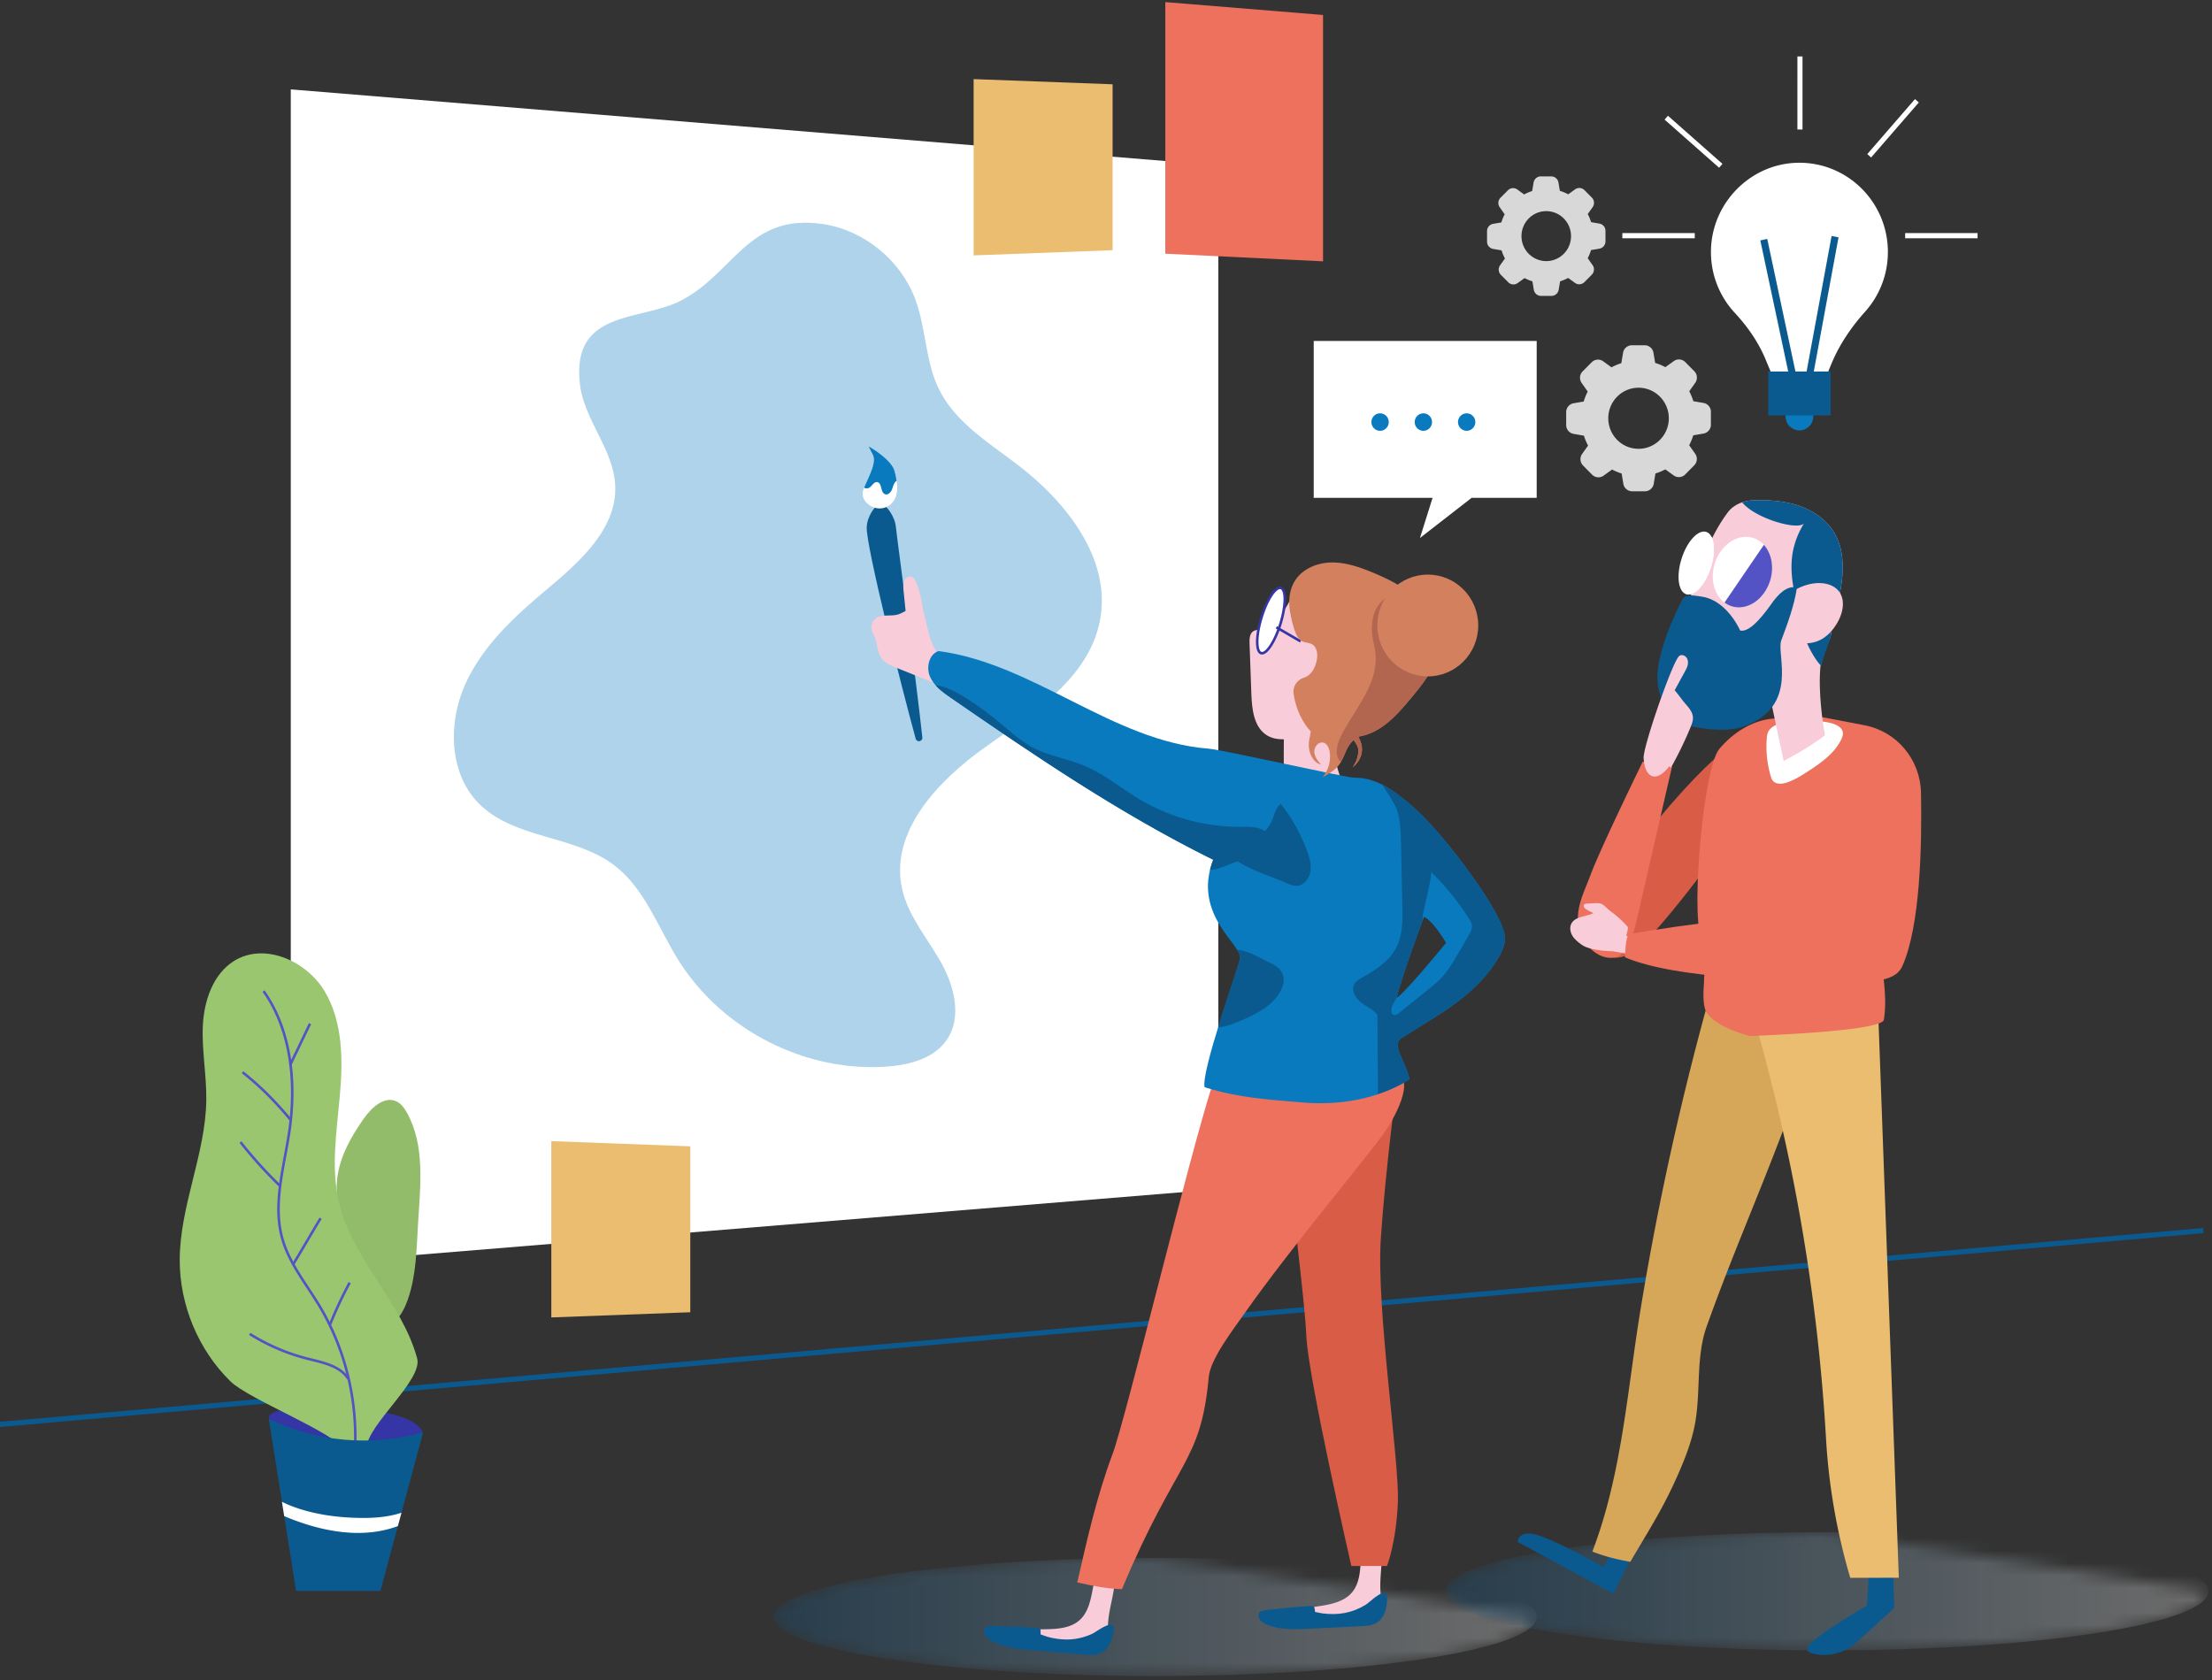
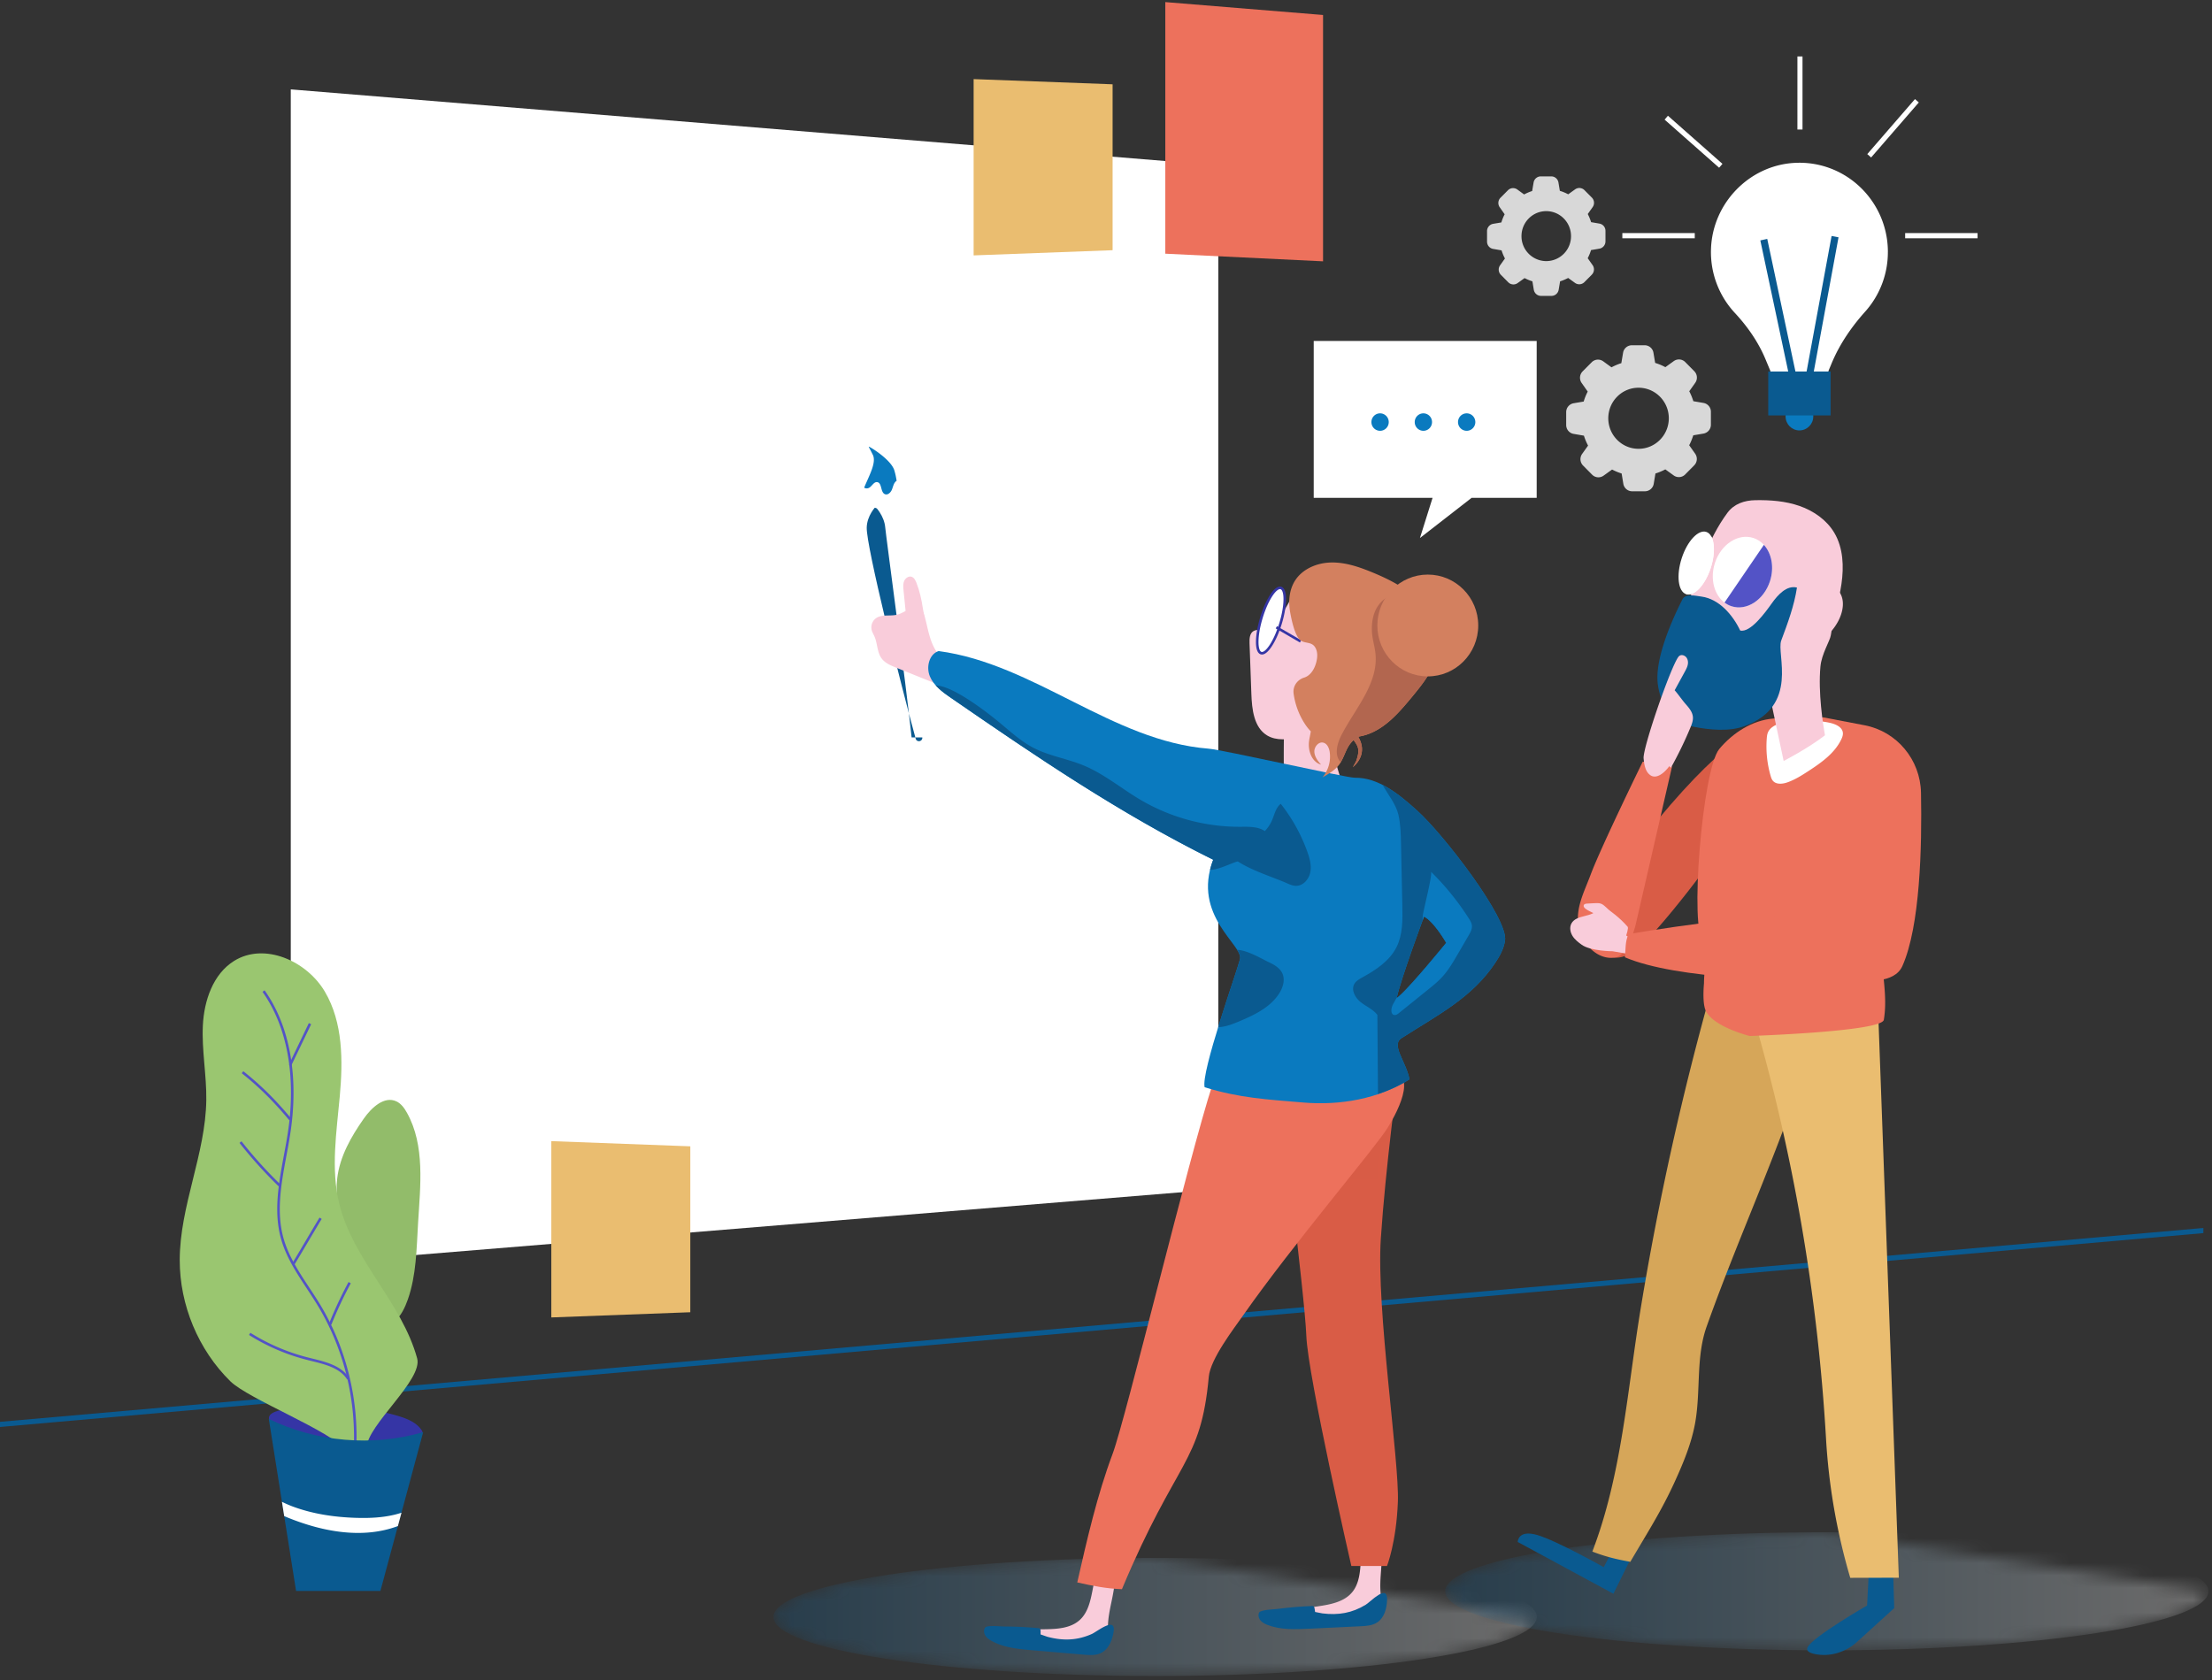
<svg xmlns="http://www.w3.org/2000/svg" xmlns:xlink="http://www.w3.org/1999/xlink" width="179" height="136" viewBox="0 0 179 136">
  <rect x="0" y="0" width="179" height="136" fill="#333333" stroke="none" />
  <defs>
    <path id="a" d="M61.768 4.78c0 2.638-13.827 4.778-30.884 4.778C13.827 9.558 0 7.418 0 4.78 0 2.14 13.827 0 30.884 0" />
    <linearGradient id="b" x1="0%" x2="96.575%" y1="50%" y2="50%">
      <stop offset="0%" stop-color="#0A5A90" />
      <stop offset="100%" stop-color="#FFF" />
    </linearGradient>
    <path id="d" d="M61.768 4.78c0 2.638-13.828 4.778-30.884 4.778C13.827 9.558 0 7.418 0 4.78 0 2.14 13.827 0 30.884 0" />
    <path id="f" d="M3.842.553C2.156 1.65.895 3.384.224 5.303.77 9.767 1.573 16.49 1.849 19.743c.253.03.506.047.758.038 1.448-.054 2.82-.67 4.057-1.434a16.83 16.83 0 0 0 1.322-.916c-.076-1.588-.094-3.035-.017-4.204C8.346 7.525 9.35.048 9.35.048L3.842.552z" />
    <linearGradient id="g" x1="50%" x2="50%" y1="100%" y2="0%">
      <stop offset="0%" stop-color="#FFF" stop-opacity="0" />
      <stop offset="100%" />
    </linearGradient>
    <path id="i" d="M.936 1.581C.699 2.311.412 3.28.089 4.418c1.272.771 3.35 1.513 6.723 1.715 3.525.213 6.708-1.108 9.133-2.609.698-1.565.997-3.332-1.39-2.984-.563.082-1.122.183-1.68.295-.098-.074-.231-.105-.355-.129A23.351 23.351 0 0 0 8.15.286C5.695.286 3.253.696.936 1.58" />
    <path id="k" d="M10.778.32C8.13 1.855 6.352 4.669 5.234 7.46c-1.46 3.65-2.115 7.613-3.852 11.138-.447.908-.964 1.932-1.055 2.905.49.071.986.127 1.517.146 4.462-10.652 6.372-10.106 7.03-17.2.111-1.2 1.43-3.08 2.346-4.359-.143.067-.29.141-.442.23" />
    <path id="m" d="M.467 2.4c-.05.321-.079.618-.093.855.896.851 2.706 2.185 5.37 2.332 2.244.123 5.716.95 8.32 1.572.502-.126.817-.268.843-.426.327-1.958-.187-3.831-.186-5.817 0-.118-.004-.24-.028-.355C12.835.427 11.05.304 11.05.304L.467 2.4z" />
    <path id="o" d="M1.643.285L.225 4.792c.241 0 6.03-.974 9.89 1.277.137.081.266.147.389.203l-.001-.046C10.451 3.544 8.55 1.265 5.938.766L2.583.123l-.94.16z" />
    <path id="q" d="M5.188 6.906S1.872 9.887.002 10.009c.121.122 6.272-.182 6.272-.182L7.239.394l-2.05 6.512z" />
    <path id="s" d="M.175 1.205S1.2-.134 2.105.414c.904.548-.544 2.069-.544 2.069l-1.386.06V1.206z" />
  </defs>
  <g fill="none" fill-rule="evenodd">
    <path fill="#0A5A90" d="M0 115.074v.416L178.302 99.8v-.415z" />
    <g transform="translate(62.591 126.086)">
      <mask id="c" fill="#fff">
        <use xlink:href="#a" />
      </mask>
      <path fill="url(#b)" fill-opacity=".27" d="M61.768 4.78c0 2.638-13.827 4.778-30.884 4.778C13.827 9.558 0 7.418 0 4.78 0 2.14 13.827 0 30.884 0 47.94 0 61.768 2.14 61.768 4.78" mask="url(#c)" />
    </g>
    <g transform="translate(116.947 124.009)">
      <mask id="e" fill="#fff">
        <use xlink:href="#d" />
      </mask>
      <path fill="url(#b)" fill-opacity=".27" d="M61.768 4.78c0 2.638-13.828 4.778-30.884 4.778C13.827 9.558 0 7.418 0 4.78 0 2.14 13.827 0 30.884 0 47.94 0 61.768 2.14 61.768 4.78" mask="url(#e)" />
    </g>
    <path fill="#FFF" d="M98.589 96.247L23.53 102.4V7.234l75.058 6.15z" />
-     <path fill="#AED3EA" d="M46.926 31.081c.337 2.902 2.73 5.295 2.86 8.214.157 3.485-2.857 6.164-5.517 8.391-2.62 2.194-5.231 4.588-6.632 7.721-1.4 3.133-1.295 7.195 1.113 9.625 2.862 2.89 7.733 2.541 10.964 5.003 2.465 1.879 3.535 5.03 5.18 7.668 3.537 5.665 10.298 9.109 16.914 8.616 1.826-.135 3.812-.666 4.833-2.2 1.233-1.85.562-4.383-.541-6.315-1.104-1.932-2.62-3.697-3.102-5.873-1.021-4.623 2.923-8.773 6.767-11.49 3.843-2.718 8.34-5.56 9.243-10.208.962-4.952-2.703-9.613-6.699-12.647-2.376-1.804-5.074-3.464-6.368-6.166-1.061-2.216-1.007-4.817-1.848-7.128-1.164-3.198-4.143-5.648-7.484-6.155-6.138-.93-7.24 4.106-11.653 6.264-3.26 1.594-8.724.698-8.03 6.68" />
    <path fill="#F9CCDA" d="M110.118 126.345c-.053.88-.131 1.823-.685 2.504-.653.803-1.768 1.007-2.787 1.158l-4.452.66c-.075.221.181.407.401.482 1.098.375 2.293.211 3.445.09a42.71 42.71 0 0 1 4.018-.231c.598-.006 1.306-.06 1.61-.58.226-.387.122-.873.07-1.32-.162-1.361.217-2.747.024-4.105-.022-.155-.072-.337-.218-.393a.424.424 0 0 0-.236 0c-1.135.231-1.127.706-1.19 1.735" />
    <path fill="#0A5A90" d="M110.524 129.872c-1.106.682-2.23.866-3.516.705-.078-.01-.51-.106-.588-.115-.046-.248-.021-.492-.223-.484-.93.036-1.858.114-2.781.234-.293.039-1.406.065-1.523.295-.105.205-.038.467.11.643s.361.282.575.363c1.054.406 2.218.358 3.345.305l4.156-.199c.473-.022.97-.052 1.368-.312.584-.382.784-1.153.799-1.856.025-1.278-1.323.175-1.722.421" />
    <path fill="#F9CCDA" d="M103.91 65.23s5.034-.296 5.024-.423c-.116-1.48-1.442-3.673-.753-4.985.687-1.312 1.213-2.055 1.909-3.363.102-.193.193-.457.036-.61-.129-.125-.338-.083-.509-.032-.92.276-1.828.595-2.719.955-1.509.61-2.936.595-2.987 2.205-.057 1.77 0 6.252 0 6.252M88.412 128.693c-.168.865-.368 1.79-1.006 2.391-.752.71-1.884.764-2.913.778l-4.499.064c-.104.21.126.428.334.531 1.039.518 2.245.514 3.403.547 1.342.038 2.682.14 4.014.304.593.073 1.303.113 1.67-.362.275-.353.236-.85.242-1.3.017-1.37.574-2.694.56-4.065-.003-.158-.028-.344-.166-.419a.428.428 0 0 0-.234-.032c-1.155.08-1.208.551-1.405 1.563" />
    <path fill="#D95C46" d="M113.12 87.07s-1.004 7.478-1.381 13.181c-.377 5.703 1.507 17.997 1.381 21.292-.126 3.296-.88 5.196-.88 5.196h-2.887s-3.517-15.335-3.642-18.63c-.126-3.296-2.26-20.151-2.26-20.151l9.669-.888z" />
    <g transform="translate(103.77 87.023)">
      <mask id="h" fill="#fff">
        <use xlink:href="#f" />
      </mask>
      <path fill="url(#g)" fill-opacity=".69" d="M3.842.553C2.156 1.65.895 3.384.224 5.303.77 9.767 1.573 16.49 1.849 19.743c.253.03.506.047.758.038 1.448-.054 2.82-.67 4.057-1.434a16.83 16.83 0 0 0 1.322-.916c-.076-1.588-.094-3.035-.017-4.204C8.346 7.525 9.35.048 9.35.048L3.842.552z" mask="url(#h)" opacity=".074" style="mix-blend-mode:multiply" />
    </g>
-     <path fill="#0A5A90" d="M74.636 59.682c.035.338-.447.433-.537.105-1.208-4.402-4.002-15.557-3.962-17.09.025-.969.71-1.672.71-1.672h.867s.71.716.789 1.671c.055.666 1.673 12.57 2.133 16.986" />
+     <path fill="#0A5A90" d="M74.636 59.682c.035.338-.447.433-.537.105-1.208-4.402-4.002-15.557-3.962-17.09.025-.969.71-1.672.71-1.672s.71.716.789 1.671c.055.666 1.673 12.57 2.133 16.986" />
    <path fill="#F9CCDA" d="M104.433 48.498c-.563 1.067-1.26 2.298-2.447 2.457-.19.025-.393.023-.556.123-.305.185-.328.615-.315.974l.148 4.104c.044 1.25.204 2.71 1.265 3.359.76.465 1.726.333 2.599.163.699-.135 1.4-.286 2.055-.567 2.038-.871 3.4-2.91 4.032-5.051.498-1.687.597-3.567-.144-5.16-1.44-3.096-5.047-3.41-6.637-.402" />
    <path fill="#ED715C" d="M111.736 86.732c-.563.082-1.122.182-1.68.294-.098-.073-.231-.104-.355-.128-3.88-.74-7.891-.536-11.584.875-1.907 5.865-7.014 27.033-8.08 29.887-1.26 3.373-2.064 6.899-2.863 10.412 1.249.277 2.337.5 3.615.547 4.462-10.652 6.373-10.106 7.03-17.2.134-1.44 2.012-3.868 2.84-5.049 3.92-5.594 10.582-13.414 11.617-15.07.924-1.48 2.763-5.05-.54-4.568" />
    <g transform="translate(97.181 86.192)">
      <mask id="j" fill="#fff">
        <use xlink:href="#i" />
      </mask>
      <path d="M.936 1.581C.699 2.311.412 3.28.089 4.418c1.272.771 3.35 1.513 6.723 1.715 3.525.213 6.708-1.108 9.133-2.609.698-1.565.997-3.332-1.39-2.984-.563.082-1.122.183-1.68.295-.098-.074-.231-.105-.355-.129A23.351 23.351 0 0 0 8.15.286C5.695.286 3.253.696.936 1.58" mask="url(#j)" />
    </g>
    <path fill="#F9CCDA" d="M74.87 50.046c-.067-.256-.155-.528-.365-.687-.268-.204-.651-.158-.962-.03-.312.128-.595.326-.92.413-.583.155-1.275-.055-1.759.31a.922.922 0 0 0-.324.948c.047.177.147.335.221.503.253.572.207 1.27.574 1.776.279.384.74.578 1.178.754l3.185 1.28c.068.028.147.055.213.022.055-.027.084-.09.107-.147.445-1.116.254-1.656-.303-2.56-.483-.783-.62-1.703-.846-2.582" />
    <path fill="#FFF" d="M103.624 50.462c-.444 1.455-1.15 2.528-1.575 2.396-.427-.133-.413-1.42.031-2.876.444-1.456 1.15-2.528 1.576-2.396.426.132.412 1.42-.032 2.876" />
    <path fill="#3535A5" d="M103.584 47.68c-.129 0-.348.146-.624.566-.292.445-.57 1.072-.781 1.767-.212.695-.333 1.371-.338 1.904-.006.564.119.805.238.842.122.037.356-.091.665-.561.292-.445.57-1.072.781-1.767.212-.694.332-1.371.338-1.905.006-.563-.118-.804-.237-.84a.137.137 0 0 0-.042-.007m-1.46 5.294a.346.346 0 0 1-.106-.016c-.257-.08-.39-.44-.383-1.042.006-.553.13-1.25.347-1.964.217-.713.504-1.36.807-1.82.329-.5.639-.724.897-.644.257.08.39.44.383 1.042-.006.553-.129 1.25-.346 1.963-.218.714-.505 1.36-.808 1.82-.285.435-.557.661-.792.661" />
    <path fill="#0A5A90" d="M88.354 132.243c-1.184.53-2.323.563-3.576.233-.077-.02-.492-.173-.569-.192-.013-.253.044-.491-.158-.51a30.894 30.894 0 0 0-2.787-.136c-.296-.001-1.402-.123-1.549.09-.13.19-.098.457.026.652.123.194.321.327.523.436.991.542 2.152.649 3.276.745l4.146.355c.471.041.969.077 1.397-.128.628-.301.928-1.039 1.033-1.733.192-1.264-1.334-.003-1.762.188" />
    <path fill="#0A7ABF" d="M113.02 80.784c.367-1.657 2.216-6.605 2.216-6.605.846.444 1.795 2.13 1.795 2.13s-3.182 3.916-4.012 4.475m1.69-15.152c-1.465-1.319-3.128-2.717-5.09-2.688-.655.01-10.669-2.262-11.831-2.353-7.77-.61-14.106-6.876-21.834-7.898-.767.247-1.02 1.297-.708 2.046.314.75 1.005 1.256 1.67 1.715 6.954 4.793 13.7 9.384 21.26 13.127-1.742 4.545 2.464 6.923 2.167 8.05-.317 1.206-3.172 9.156-2.86 10.364 2.818.874 5.062.99 8 1.237 2.937.247 6.083-.288 8.575-1.877-.274-1.472-1.58-2.83-.581-3.373 2.86-1.836 5.638-3.22 7.526-6.063.364-.548.69-1.142.788-1.794.27-1.799-4.996-8.613-7.083-10.493" />
    <path fill="#FFF" d="M71.828 40.987c-.554.306-1.265.17-1.698-.294-.25-.269-.431-.635-.26-1.08.38-.989 1.089-2.142.762-2.801-.327-.66-.327-.605-.327-.66 0-.054 1.8 1.022 2.069 1.923.544 1.832.029 2.595-.546 2.912" />
    <path fill="#F9CCDA" d="M74.16 47.168c-.079-.2-.186-.418-.388-.486-.242-.082-.508.106-.607.344-.1.237-.075.506-.049.762l.214 2.131c.041.404.13.879.497 1.046.273.124.615.005.804-.23.364-.45.123-.979.05-1.48-.104-.717-.257-1.411-.521-2.087" />
    <path fill="#0A7ABF" d="M72.556 38.92a5.62 5.62 0 0 0-.182-.845c-.268-.9-2.069-1.978-2.069-1.923 0 .019.001.027.014.051l.013.026c.034.064.112.204.3.582.311.628-.313 1.703-.702 2.657a.397.397 0 0 0 .364.027c.264-.117.407-.515.692-.474.403.057.248.827.627.976.234.093.472-.143.566-.378.095-.236.137-.512.332-.674.014-.012.03-.016.045-.024" />
    <path fill="#FFF" d="M103.285 50.769l1.96 1.14" />
    <path fill="#3535A5" d="M105.194 52l-1.96-1.141.102-.18 1.96 1.14z" />
    <path fill="#D3805F" d="M114.788 48.612c-1.04-1.055-2.391-1.736-3.757-2.297-1.058-.435-2.17-.814-3.314-.79-1.142.023-2.332.516-2.937 1.494-.462.747-.533 1.687-.374 2.553.103.563.348 1.787.78 2.203.362.352.94.112 1.247.628.212.355.186.807.079 1.208-.111.415-.316.823-.663 1.073-.097.07-.207.124-.322.16-.56.175-.926.709-.845 1.293.125.91.46 1.793.978 2.55.123.179.26.35.413.503-.037.261-.106.524-.141.785-.107.774.22 1.704.969 1.907-.267-.298-.528-.644-.541-1.046-.014-.4.347-.83.732-.728.308.081.46.433.509.75a2.62 2.62 0 0 1-.583 2.058c.505-.286 1.026-.587 1.37-1.058.369-.508.495-1.166.875-1.665a2.46 2.46 0 0 1 .273-.296c.044.06.09.12.13.182.306.45.335.746.097 1.468-.04.12-.288.541-.288.541.054-.048 1.303-.995.434-2.464.214-.039.427-.085.634-.151 1.554-.495 2.684-1.819 3.728-3.081.923-1.117 1.885-2.32 2.067-3.763.186-1.477-.51-2.963-1.55-4.017" />
    <path fill="#0A5A90" d="M113.02 80.784c.367-1.657 2.216-6.605 2.216-6.605.846.444 1.795 2.13 1.795 2.13s-3.182 3.916-4.012 4.475m1.69-15.152c-.865-.778-1.8-1.582-2.823-2.106.423.777 1.074 1.537 1.277 2.416.176.764.193 1.556.21 2.341l.107 5.03c.025 1.136.038 2.326-.47 3.341-.565 1.125-1.676 1.851-2.773 2.455-.242.133-.498.274-.637.514-.288.494.061 1.131.508 1.484.446.353 1.003.579 1.352 1.03l.05 6.41c.896-.301 1.757-.688 2.548-1.192-.274-1.472-1.58-2.83-.581-3.373 2.86-1.836 5.638-3.22 7.526-6.063.364-.548.69-1.142.788-1.794.27-1.799-4.996-8.613-7.083-10.493" />
    <path fill="#0A7ABF" d="M115.792 70.547c.163.16-.604 3.105-.65 3.515-.015.133-.021.28-.023.432l.117-.315c.846.444 1.795 2.13 1.795 2.13s-3.182 3.916-4.011 4.475l.012-.052-.294.525c-.177.315-.24.87.119.894.13.008.247-.08.35-.161.776-.627 1.553-1.253 2.33-1.878.413-.334.828-.668 1.185-1.061.492-.54.863-1.178 1.232-1.811l.896-1.54c.141-.243.287-.506.261-.786-.019-.208-.13-.393-.242-.568a21.382 21.382 0 0 0-3.077-3.8" />
    <path fill="#0A5A90" d="M100.562 68.576c.923-.544 1.9-1.146 2.345-2.126.22-.485.317-1.067.734-1.395a13.768 13.768 0 0 1 2.142 3.854c.194.54.357 1.118.249 1.681-.108.564-.565 1.097-1.134 1.104-.268.003-.524-.107-.77-.216-1.352-.6-3.768-1.285-4.718-2.403a5.39 5.39 0 0 0 1.152-.5M102.599 77.838c-.688-.347-1.68-.924-2.487-.966.186.3.286.55.23.76-.165.63-1.026 3.108-1.764 5.5.586-.015 1.157-.241 1.704-.471 1.23-.518 2.514-1.13 3.235-2.262.304-.476.49-1.09.26-1.607-.212-.474-.709-.74-1.178-.954" />
    <path fill="#0A5A90" d="M102.083 67.116c-.542-.232-1.154-.201-1.743-.2a15.847 15.847 0 0 1-8.077-2.2c-1.532-.908-2.922-2.08-4.565-2.762-1.338-.555-2.808-.769-4.092-1.443-1.077-.564-1.968-1.422-2.914-2.189-.631-.51-3.513-2.816-4.97-2.85.34.38.772.69 1.195.982 6.953 4.793 13.7 9.384 21.259 13.127a6.77 6.77 0 0 0-.26.828c.106-.01.212-.016.318-.037.81-.153 1.54-.608 2.348-.774.894-.184 2.102-.194 2.339-1.083.152-.574-.295-1.167-.838-1.4" />
    <path fill="#B2664F" d="M113.949 47.883c-1.665.054-3.036.964-2.927 3.247.029.597.223 1.174.284 1.77.248 2.398-1.614 4.411-2.729 6.545-.364.696-.629 1.62-.113 2.211.008.01.02.015.028.025.287-.479.433-1.044.771-1.488a2.46 2.46 0 0 1 .273-.296c.044.06.089.12.13.182.306.45.335.746.097 1.468-.04.12-.288.541-.288.541.054-.048 1.303-.995.434-2.464.214-.039.427-.085.634-.15 1.554-.496 2.684-1.82 3.728-3.082.923-1.117 1.885-2.32 2.067-3.763.186-1.476-.51-2.963-1.55-4.017a7.419 7.419 0 0 0-.84-.73" />
    <path fill="#D3805F" d="M119.622 50.623c0 2.275-1.827 4.12-4.082 4.12s-4.082-1.845-4.082-4.12c0-2.276 1.827-4.12 4.082-4.12s4.082 1.844 4.082 4.12" />
    <g transform="translate(88.945 106.97)">
      <mask id="l" fill="#fff">
        <use xlink:href="#k" />
      </mask>
      <path d="M10.778.32C8.13 1.855 6.352 4.669 5.234 7.46c-1.46 3.65-2.115 7.613-3.852 11.138-.447.908-.964 1.932-1.055 2.905.49.071.986.127 1.517.146 4.462-10.652 6.372-10.106 7.03-17.2.111-1.2 1.43-3.08 2.346-4.359-.143.067-.29.141-.442.23" mask="url(#l)" />
    </g>
    <path fill="#D95C46" d="M142.002 59.151s-2.524.443-9.11 8.75c-2.853 6.092-2.963 8.861-2.963 8.861s.11 1.33 1.976.443c1.866-.886 8.122-9.636 8.122-9.636l1.975-8.418z" />
    <path fill="#ED715C" d="M139.127 60.62c-1.388 1.664-2.433 14.943-1.262 15.53 2.526 1.27 5.479 1.224 8.3 1.152.768-.02 1.555-.044 2.266-.337.854-.352 1.522-1.07 1.98-1.878.845-1.488 1.038-3.3.718-4.983-.32-1.683-1.127-3.245-2.153-4.611-.986-1.314-2.196-2.491-2.858-3.998-.654-1.485-.62-3.496-2.609-3.34-1.713.134-3.295 1.162-4.382 2.465" />
    <path fill="#0A5A90" d="M131.928 126.217l-1.368 2.77-7.742-4.19s0-1.02 1.57-.566c1.572.453 5.387 2.604 5.387 2.604l.897-1.699 1.256 1.081zM153.19 127.008l.096 3.14-3 2.727c-.924.84-2.184 1.242-3.403.997-.455-.091-.757-.258-.61-.553.418-.846 4.815-3.381 4.815-3.381l.21-4.015 1.891 1.085z" />
    <path fill="#D6A659" d="M138.58 79.79a238.8 238.8 0 0 0-5.817 26.149c-1.086 6.606-1.513 13.39-3.907 19.636 1.054.406 1.881.611 3.072.83 1.342-2.296 2.524-4.117 3.624-6.542.686-1.51 1.327-3.057 1.622-4.69.465-2.587.05-5.331.93-7.807 2.904-8.172 6.561-15.722 8.928-24.07.088-.312.174-.653.052-.953-.175-.425-.68-.583-1.125-.684-2.52-.574-4.808-1.61-7.38-1.868" />
    <path fill="#EABD70" d="M151.802 76.85l1.855 50.842c-1.187 0-2.744.007-3.93.007a49.943 49.943 0 0 1-1.959-11.233 154.953 154.953 0 0 0-5.962-34.51c1.417-1.495 2.592-2.638 4.285-3.805 1.693-1.166 3.695-1.671 5.711-1.3" />
    <path fill="#ED715C" d="M128.722 70.781c-.513 1.378-1.224 2.666-.99 4.119.232 1.453 1.538 2.844 2.976 2.593 1.19-.207 1.746-3.057 1.746-3.057l2.853-12.405-2.37-.391s-3.406 6.968-4.215 9.141M137.892 79.573s-.154 1.483.113 2.16c.537 1.356 3.585 2.113 3.585 2.113s10.693-.349 10.853-1.31c.327-1.958-.187-3.832-.186-5.818 0-.216-.008-.45-.142-.62-.111-.142-.29-.209-.46-.267a18.679 18.679 0 0 0-8.602-.813c-1.112.155-3.185.339-4.103 1.05-1.09.847-1.058 3.505-1.058 3.505" />
    <path fill="#F9CCDA" d="M129.788 73.41c-.1-.051-.22-.1-.317-.045-.068.038-.102.116-.142.183-.437.735-1.764.44-2.167 1.194-.165.309-.098.703.086 1 .183.299.466.519.75.722.729.52 2.495.524 2.495.524l2.268.392-.012-.967-1.152-.698s.203-.608.118-.707c-.628-.73-1.456-1.352-1.927-1.598" />
    <g transform="translate(137.536 75.803)">
      <mask id="n" fill="#fff">
        <use xlink:href="#m" />
      </mask>
      <path d="M.467 2.4c-.05.321-.079.618-.093.855.896.851 2.706 2.185 5.37 2.332 2.244.123 5.716.95 8.32 1.572.502-.126.817-.268.843-.426.327-1.958-.187-3.831-.186-5.817 0-.118-.004-.24-.028-.355C12.835.427 11.05.304 11.05.304L.467 2.4z" mask="url(#n)" />
    </g>
    <path fill="#F9CCDA" d="M129.897 73.369c-.1-.09-.206-.178-.332-.226-.148-.056-.31-.052-.469-.046-.22.008-.442.02-.663.034-.103.006-.227.027-.268.124-.044.104.042.216.13.285.272.215.623.307.898.518.276.21.462.53.755.716a.502.502 0 0 0 .282.092.656.656 0 0 0 .277-.098c.385-.206.36-.327.097-.655a5.304 5.304 0 0 0-.707-.744" />
    <path fill="#ED715C" d="M141.513 59.086l6.018-1.029 3.355.641c2.612.5 4.513 2.78 4.565 5.462.085 4.403-.074 10.819-1.506 14.024-.645 1.445-2.912 1.22-4.482 1.217-4.606-.006-13.732-.117-17.975-1.926.076-.681.011-1.254.295-1.877 4.074-.676 12.665-2 16.73-1.272-3.272-3.708-5.588-8.359-6.515-13.234-.133-.7-.485-2.006-.485-2.006" />
    <g transform="translate(144.948 57.933)">
      <mask id="p" fill="#fff">
        <use xlink:href="#o" />
      </mask>
      <path d="M1.643.285L.225 4.792c.241 0 6.03-.974 9.89 1.277.137.081.266.147.389.203l-.001-.046C10.451 3.544 8.55 1.265 5.938.766L2.583.123l-.94.16z" mask="url(#p)" />
    </g>
    <path fill="#FFF" d="M143.095 59.213c-.088.169-.11.363-.125.553a8.601 8.601 0 0 0 .312 3.027c.038.13.08.262.161.37.262.347.792.3 1.2.155.613-.216 1.17-.568 1.715-.924 1.034-.675 2.096-1.425 2.637-2.541.084-.175.156-.365.133-.557-.051-.433-.529-.662-.947-.77-1.06-.273-4.443-.534-5.086.687" />
    <path fill="#F9CCDA" d="M147.679 59.509c-1.38 1.07-3.341 2.079-3.341 2.079l-1.11-5.223s-2.004.29-2.543.216c-2.081-.284-4.132-1.719-4.555-3.794-.263-1.29.114-2.614.489-3.875.769-2.592 1.566-5.243 3.17-7.411.536-.724 1.366-1.004 2.26-1.02 1.208-.02 2.433.07 3.574.468 1.141.399 2.199 1.132 2.817 2.178.72 1.22.779 2.73.575 4.135-.204 1.405-.647 2.764-.864 4.167-.069.445-.741 1.49-.837 2.513-.195 2.1.203 4.658.365 5.567" />
-     <path fill="#0A5A90" d="M145.957 51.223c.24 1.096 1.155 2.501 1.45 2.673.003-.413.68-2.052.744-2.467.217-1.403.66-2.762.864-4.167.204-1.405.145-2.915-.575-4.135-.619-1.046-1.676-1.78-2.817-2.178-1.14-.398-2.367-.488-3.573-.467a3.552 3.552 0 0 0-1.072.175c1.069 1.325 4.622 2.328 5.02 1.674-1.831 3.008-.8 5.446-.041 8.892" />
    <path fill="#F9CCDA" d="M146.752 47.221c.753-.106 1.617.046 2.072.66.52.7.311 1.713-.117 2.473-.337.599-.81 1.139-1.421 1.445a2.645 2.645 0 0 1-2.648-.196c-2.513-1.758.013-4.086 2.114-4.382" />
    <path fill="#0A5A90" d="M134.145 55.307c.203 1.742 1.168 3.166 2.873 3.506 1.312.262 2.908.418 4.163-.047 4.442-1.646 2.55-5.828 2.96-6.925.523-1.399 1.049-2.81 1.273-4.287-.83-.207-1.544.582-2.042 1.283-.497.7-1.722 2.398-2.552 2.192-.614-1.284-1.717-2.548-3.117-2.743-.536-.075-1.312-.264-1.559.223-1.457 2.884-2.171 5.306-1.999 6.798" />
    <path fill="#F9CCDA" d="M135.083 62.008l.13.129a31.366 31.366 0 0 0 1.574-3.238c.119-.286.236-.588.204-.897-.042-.39-.313-.71-.57-1.004-.298-.338-.606-.796-.903-1.133l.815-1.49c.11-.201.223-.41.255-.637.032-.229-.032-.486-.217-.62-.185-.136-.414-.14-.552.045-.639.852-2.89 7.374-2.814 8.212.047.51.133 1.087.554 1.37.51.345 1.165-.234 1.524-.737" />
    <path fill="#FFF" d="M138.439 45.957c-.45 1.392-1.342 2.346-1.992 2.132-.65-.214-.81-1.516-.36-2.907.45-1.391 1.342-2.346 1.992-2.132.649.214.81 1.516.36 2.907M143.23 47.037c-.493 1.524-1.89 2.43-3.121 2.025-1.231-.406-1.829-1.97-1.335-3.495.493-1.524 1.891-2.43 3.121-2.024 1.231.406 1.829 1.97 1.335 3.494" />
    <g transform="translate(143.3 64.582)">
      <mask id="r" fill="#fff">
        <use xlink:href="#q" />
      </mask>
      <path d="M5.188 6.906S1.872 9.887.002 10.009c.121.122 6.272-.182 6.272-.182L7.239.394l-2.05 6.512z" mask="url(#r)" />
    </g>
    <g transform="translate(145.36 48.375)">
      <mask id="t" fill="#fff">
        <use xlink:href="#s" />
      </mask>
      <path d="M.175 1.205S1.2-.134 2.105.414c.904.548-.544 2.069-.544 2.069l-1.386.06V1.206z" mask="url(#t)" />
    </g>
    <path fill="#5353C6" d="M139.552 48.767c.167.126.352.227.557.295 1.23.406 2.628-.501 3.122-2.025.36-1.116.136-2.251-.493-2.94l-3.186 4.67z" />
    <path fill="#FFF" d="M138.439 45.957c.333-1.028.33-2.006.045-2.533l-2.037 4.665c.65.214 1.541-.74 1.992-2.132M152.772 20.396c0-4.121-3.42-7.437-7.553-7.213-3.656.198-6.626 3.252-6.76 6.944a7.22 7.22 0 0 0 1.928 5.198c1.033 1.112 1.906 2.364 2.49 3.77l.385.923v1.37h4.703v-1.37l.256-.615c.644-1.548 1.595-2.933 2.71-4.179a7.214 7.214 0 0 0 1.84-4.828" />
    <path fill="#0A7ABF" d="M146.735 33.703c0 .625-.503 1.132-1.122 1.132-.62 0-1.12-.507-1.12-1.132 0-.625.5-1.131 1.12-1.131.62 0 1.122.506 1.122 1.131" />
    <path fill="#0A5A90" d="M143.09 33.622h5.046v-3.556h-5.046z" />
    <path fill="#0A5A90" d="M146.48 31.677h-1.432l-2.598-12.22.56-.121 2.5 11.763h.494l2.212-11.999.562.106z" />
    <path fill="#FFF" d="M145.45 10.484h.413V4.57h-.412zM154.169 19.282h5.86v-.416h-5.86zM131.284 19.282h5.86v-.416h-5.86zM139.114 13.575l-4.411-3.894.27-.313 4.412 3.894zM151.415 12.745l-.31-.273 3.859-4.452.31.273z" />
    <path fill="#ED715C" d="M107.064 21.15l-12.765-.618V.169l12.765 1.044z" />
    <path fill="#EABD70" d="M90.034 20.25l-11.246.42V6.402l11.246.42zM55.86 106.204l-11.246.42V92.356l11.247.42z" />
    <path fill="#92BC6A" d="M27.677 99.516c-.275-1.364-.553-2.755-.39-4.138.208-1.782 1.132-3.396 2.162-4.859.625-.887 1.659-1.842 2.634-1.378.383.182.642.55.85.922 1.475 2.647 1.081 5.896.898 8.927-.125 2.083-.138 4.214-.828 6.181-.231.658-.547 1.306-1.054 1.78-.507.476-1.235.753-1.906.583-1.515-.385-1.888-2.47-1.92-3.793-.038-1.478-.146-2.748-.446-4.225" />
    <path fill="#3535A5" d="M32.126 114.572c.812.235 1.68.58 2.068 1.306a13.22 13.22 0 0 1-1.759 2.118c-.978.956-2.262 1.81-3.65 1.672-1.401-.14-2.457-1.229-3.51-2.128-.914-.782-2.272-1.283-3.1-2.09-1.15-1.12.384-1.32 1.444-1.47a20.373 20.373 0 0 1 8.507.592" />
    <path fill="#9AC670" d="M28.065 117.429c-1.296-1.636-7.946-4.182-9.432-5.644-2.584-2.543-4.094-6.164-4.089-9.806.006-4.387 2.09-8.561 2.15-12.948.027-2.016-.376-4.025-.278-6.038.098-2.015.828-4.164 2.528-5.223 2.45-1.526 5.878-.004 7.348 2.494 1.471 2.497 1.464 5.588 1.202 8.48-.262 2.894-.732 5.85-.043 8.67 1.114 4.569 5.067 7.99 6.307 12.526.476 1.74-4.036 5.397-4.085 7.202-.056 2.05-.148 4.743-1.04 6.584-1.252 2.586 1.986 3.652-.473.764-1.66-1.95 1.768-4.711-.095-7.061" />
    <path fill="#5353C6" d="M28.552 119.793l-.202-.037c.842-4.788-.113-9.915-2.622-14.067-.28-.464-.585-.927-.88-1.375-.831-1.26-1.69-2.565-2.105-4.045-.616-2.203-.186-4.52.23-6.76.11-.585.222-1.191.313-1.782.702-4.548-.024-8.616-2.043-11.454l.168-.121c2.05 2.882 2.788 7.004 2.079 11.606a58.99 58.99 0 0 1-.314 1.79c-.412 2.217-.838 4.508-.235 6.664.406 1.45 1.256 2.74 2.078 3.988.296.449.603.914.885 1.38 2.534 4.195 3.5 9.375 2.648 14.213" />
    <path fill="#5353C6" d="M23.417 90.673c-1.28-1.538-2.468-2.714-3.854-3.813l.127-.162c1.398 1.107 2.596 2.292 3.885 3.841l-.158.134zM23.838 102.335l-.175-.109c.324-.53.71-1.185 1.097-1.84.387-.656.773-1.312 1.098-1.844l.175.11c-.324.53-.71 1.185-1.097 1.84-.386.656-.774 1.312-1.098 1.843M28.097 111.651c-.59-.935-1.76-1.223-2.89-1.5l-.306-.077a16.436 16.436 0 0 1-4.75-2.03l.11-.176a16.258 16.258 0 0 0 4.69 2.005l.304.075c1.116.274 2.381.586 3.016 1.592l-.174.111zM22.567 96.03a35.568 35.568 0 0 1-3.185-3.53l.161-.13a35.246 35.246 0 0 0 3.167 3.51l-.143.15zM23.568 86.245l-.185-.09 1.61-3.352.186.091zM26.814 107.215l-.191-.078a33.182 33.182 0 0 1 1.582-3.377l.182.1a33.03 33.03 0 0 0-1.573 3.355" />
    <path fill="#0A5A90" d="M34.243 115.911c-4.107 1.189-8.642.8-12.49-1.071l2.206 13.921h6.825l3.46-12.85z" />
    <path fill="#FFF" d="M32.198 123.51l.29-1.079a7.884 7.884 0 0 1-.522.15c-1.045.258-2.132.297-3.207.262-1.729-.057-3.472-.316-5.099-.926a9.443 9.443 0 0 1-.845-.371l.183 1.156.32.135c2.82 1.14 6.043 1.737 8.88.672" />
    <path fill="#D8D8D8" d="M132.594 36.323c-1.352 0-2.448-1.106-2.448-2.471s1.096-2.472 2.448-2.472c1.353 0 2.45 1.107 2.45 2.472s-1.097 2.471-2.45 2.471m5.256-3.712l-.821-.14a4.73 4.73 0 0 0-.33-.805l.484-.684a.733.733 0 0 0-.079-.94l-.729-.737a.717.717 0 0 0-.93-.079l-.68.49a4.55 4.55 0 0 0-.826-.344l-.137-.82a.725.725 0 0 0-.715-.61h-1.03a.725.725 0 0 0-.714.61l-.142.84c-.274.086-.54.2-.795.338l-.672-.489a.716.716 0 0 0-.932.08l-.732.735a.736.736 0 0 0-.078.94l.49.695a4.551 4.551 0 0 0-.326.807l-.813.138a.728.728 0 0 0-.604.72v1.04c0 .358.254.662.604.72l.832.144c.086.277.198.546.335.803l-.482.676a.733.733 0 0 0 .079.94l.729.736a.714.714 0 0 0 .93.08l.687-.494c.246.13.506.236.773.32l.137.83c.058.353.36.61.714.61h1.032a.724.724 0 0 0 .715-.61l.139-.83c.277-.086.543-.197.798-.333l.677.49a.716.716 0 0 0 .933-.08l.728-.736a.736.736 0 0 0 .079-.94l-.485-.687a4.69 4.69 0 0 0 .33-.804l.823-.139a.727.727 0 0 0 .604-.72v-1.04a.72.72 0 0 0-.6-.72M125.126 21.133a2.013 2.013 0 0 1-2.004-2.022c0-1.117.898-2.023 2.004-2.023 1.107 0 2.005.906 2.005 2.023a2.013 2.013 0 0 1-2.005 2.022m4.301-3.037l-.672-.116a3.812 3.812 0 0 0-.27-.658l.396-.56a.6.6 0 0 0-.064-.77l-.597-.601a.584.584 0 0 0-.76-.065l-.557.4a3.705 3.705 0 0 0-.677-.281l-.112-.67a.592.592 0 0 0-.584-.5h-.843c-.29 0-.536.21-.585.5l-.116.686a3.7 3.7 0 0 0-.65.277l-.55-.4a.584.584 0 0 0-.764.064l-.598.602a.602.602 0 0 0-.064.77l.4.568c-.11.212-.198.432-.266.66l-.665.113a.596.596 0 0 0-.494.59v.851c0 .293.208.541.494.59l.681.117c.07.227.162.446.274.657l-.394.553a.6.6 0 0 0 .064.77l.596.602a.586.586 0 0 0 .761.065l.562-.404c.203.107.415.194.633.263l.112.678c.049.29.295.5.585.5h.845c.29 0 .536-.21.584-.5l.115-.678c.226-.071.444-.162.652-.273l.554.4a.585.585 0 0 0 .763-.065l.597-.602a.602.602 0 0 0 .064-.77l-.396-.561a3.86 3.86 0 0 0 .27-.659l.672-.113a.596.596 0 0 0 .495-.59v-.85a.588.588 0 0 0-.49-.59" />
    <path fill="#FFF" d="M124.352 27.596h-18.043v12.698h9.617l-1.022 3.25 4.18-3.25h5.268z" />
    <path fill="#0A7ABF" d="M112.38 34.16c0 .39-.315.707-.701.707a.704.704 0 0 1-.701-.707c0-.39.313-.707.7-.707.387 0 .702.316.702.707M115.883 34.16c0 .39-.313.707-.7.707a.704.704 0 0 1-.7-.707c0-.39.313-.707.7-.707.387 0 .7.316.7.707M119.387 34.16c0 .39-.314.707-.7.707a.704.704 0 0 1-.701-.707c0-.39.313-.707.7-.707.387 0 .701.316.701.707" />
  </g>
</svg>